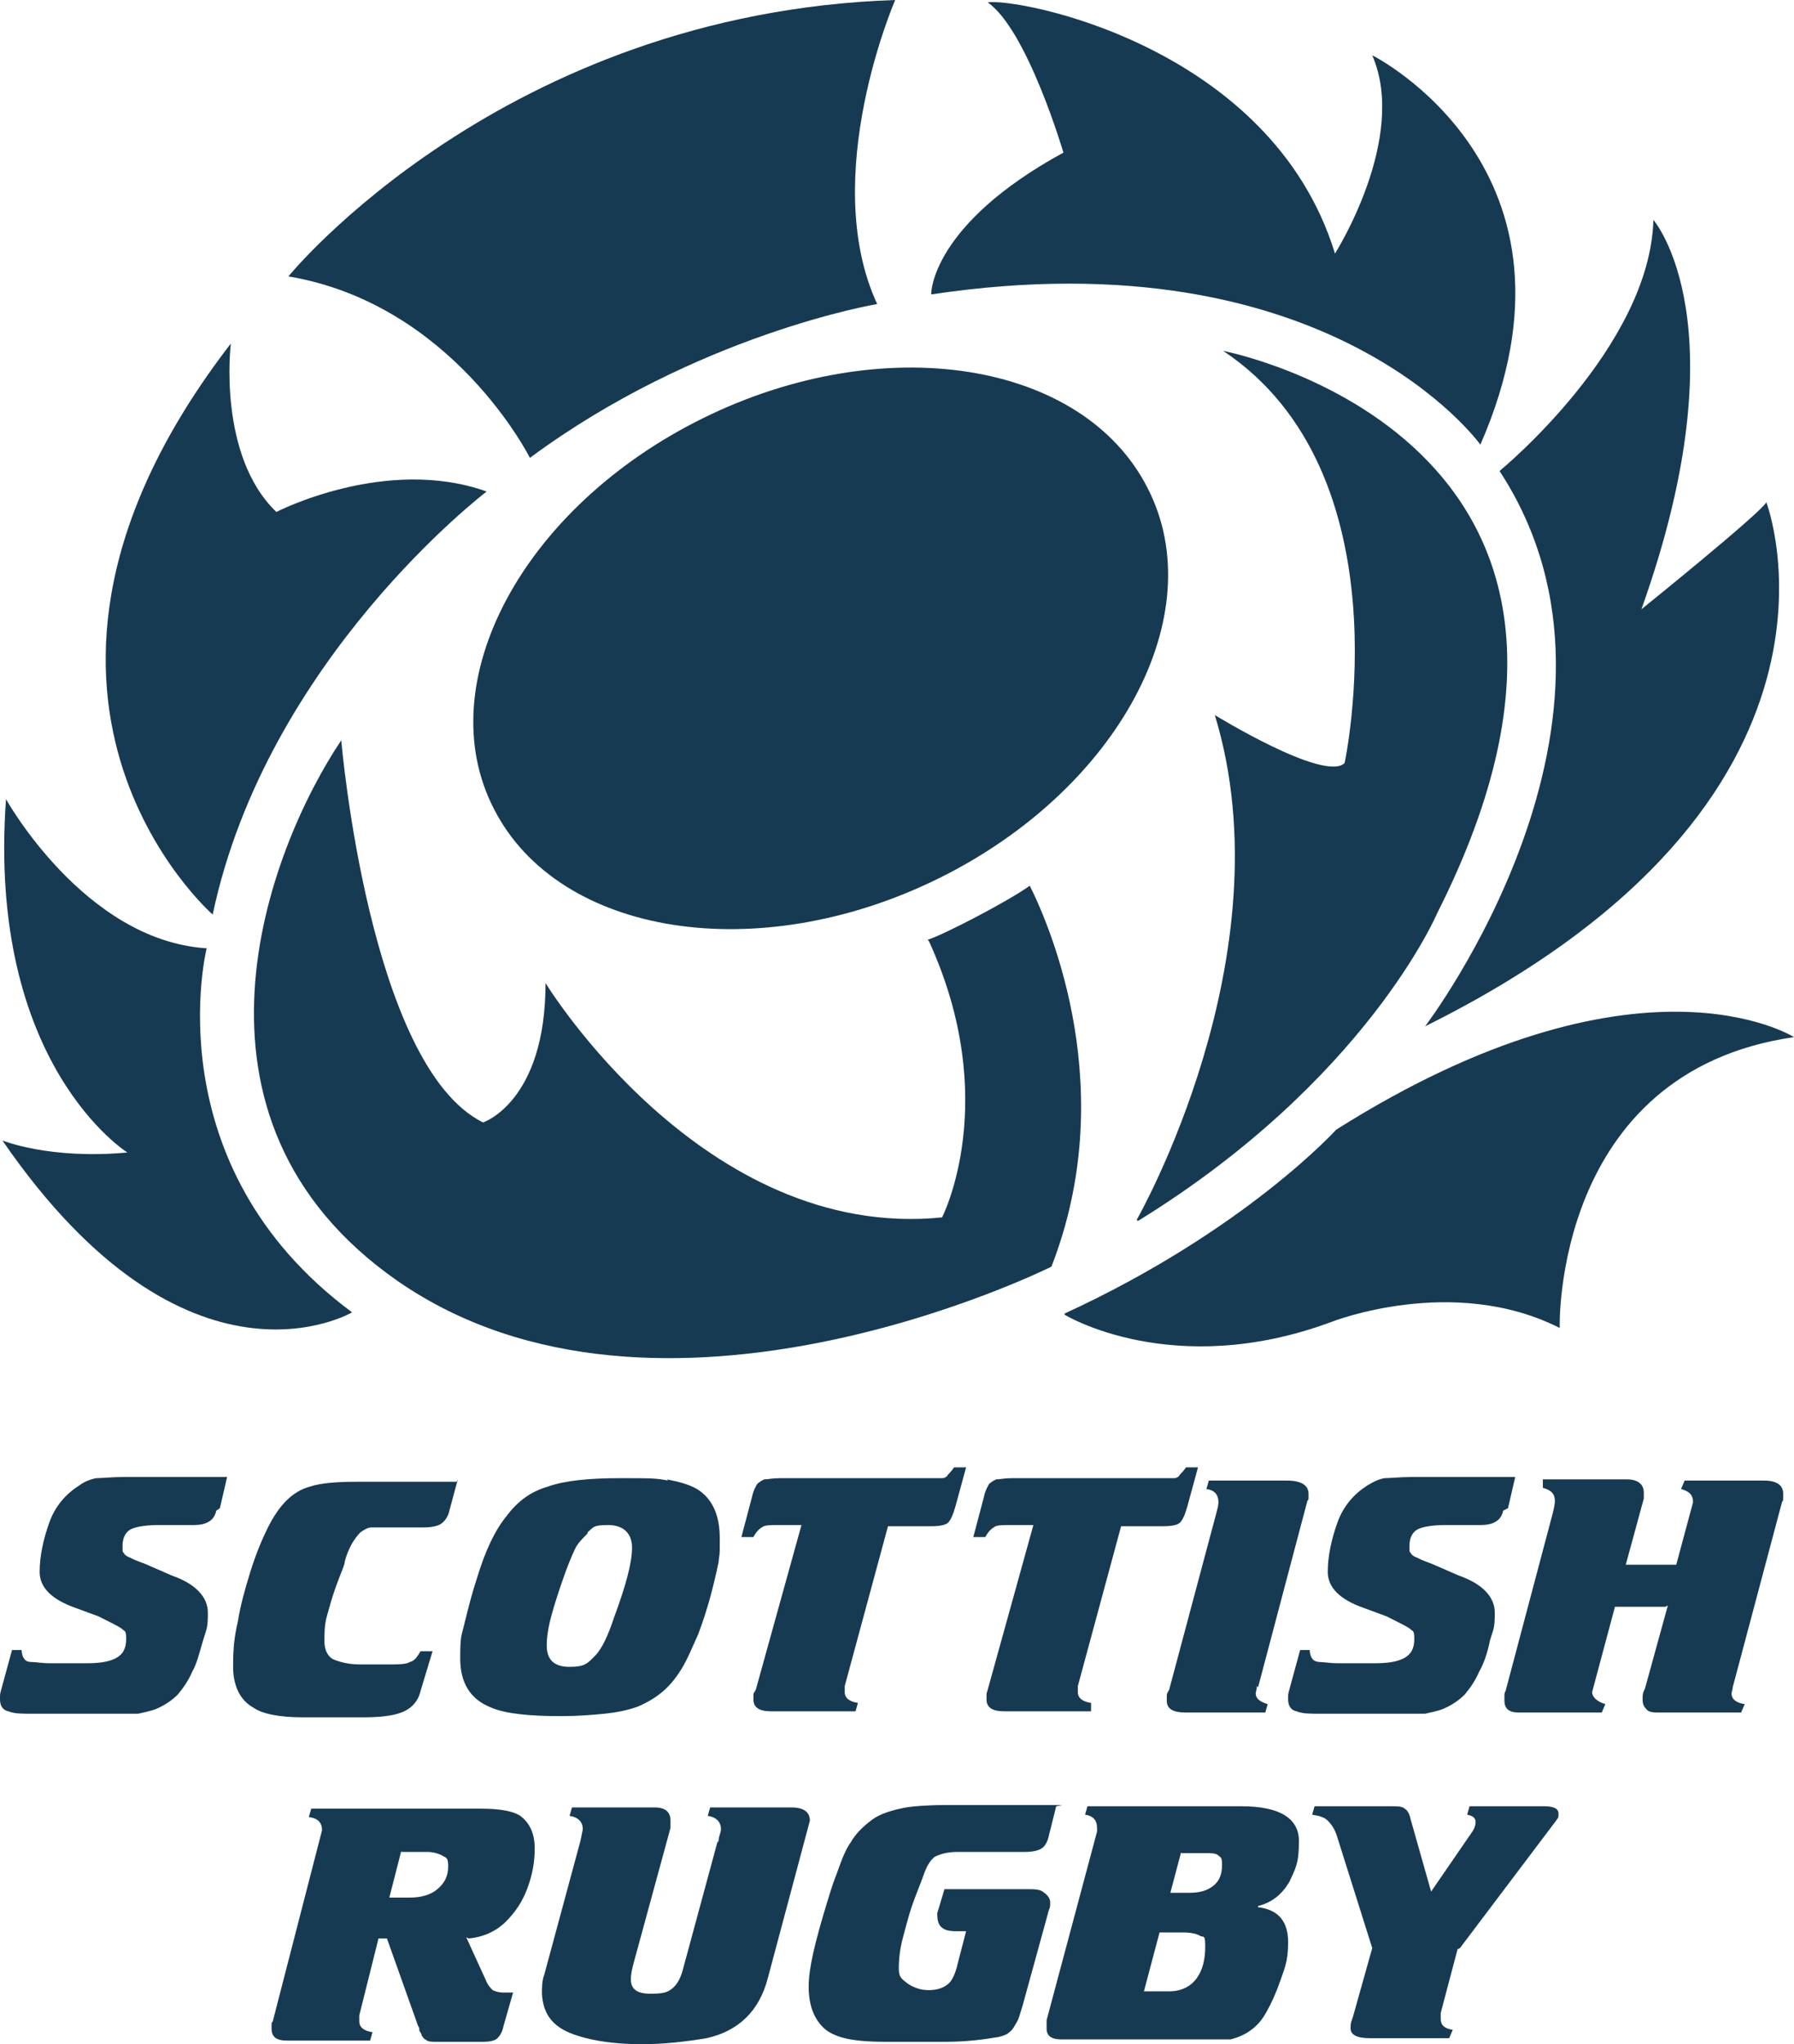
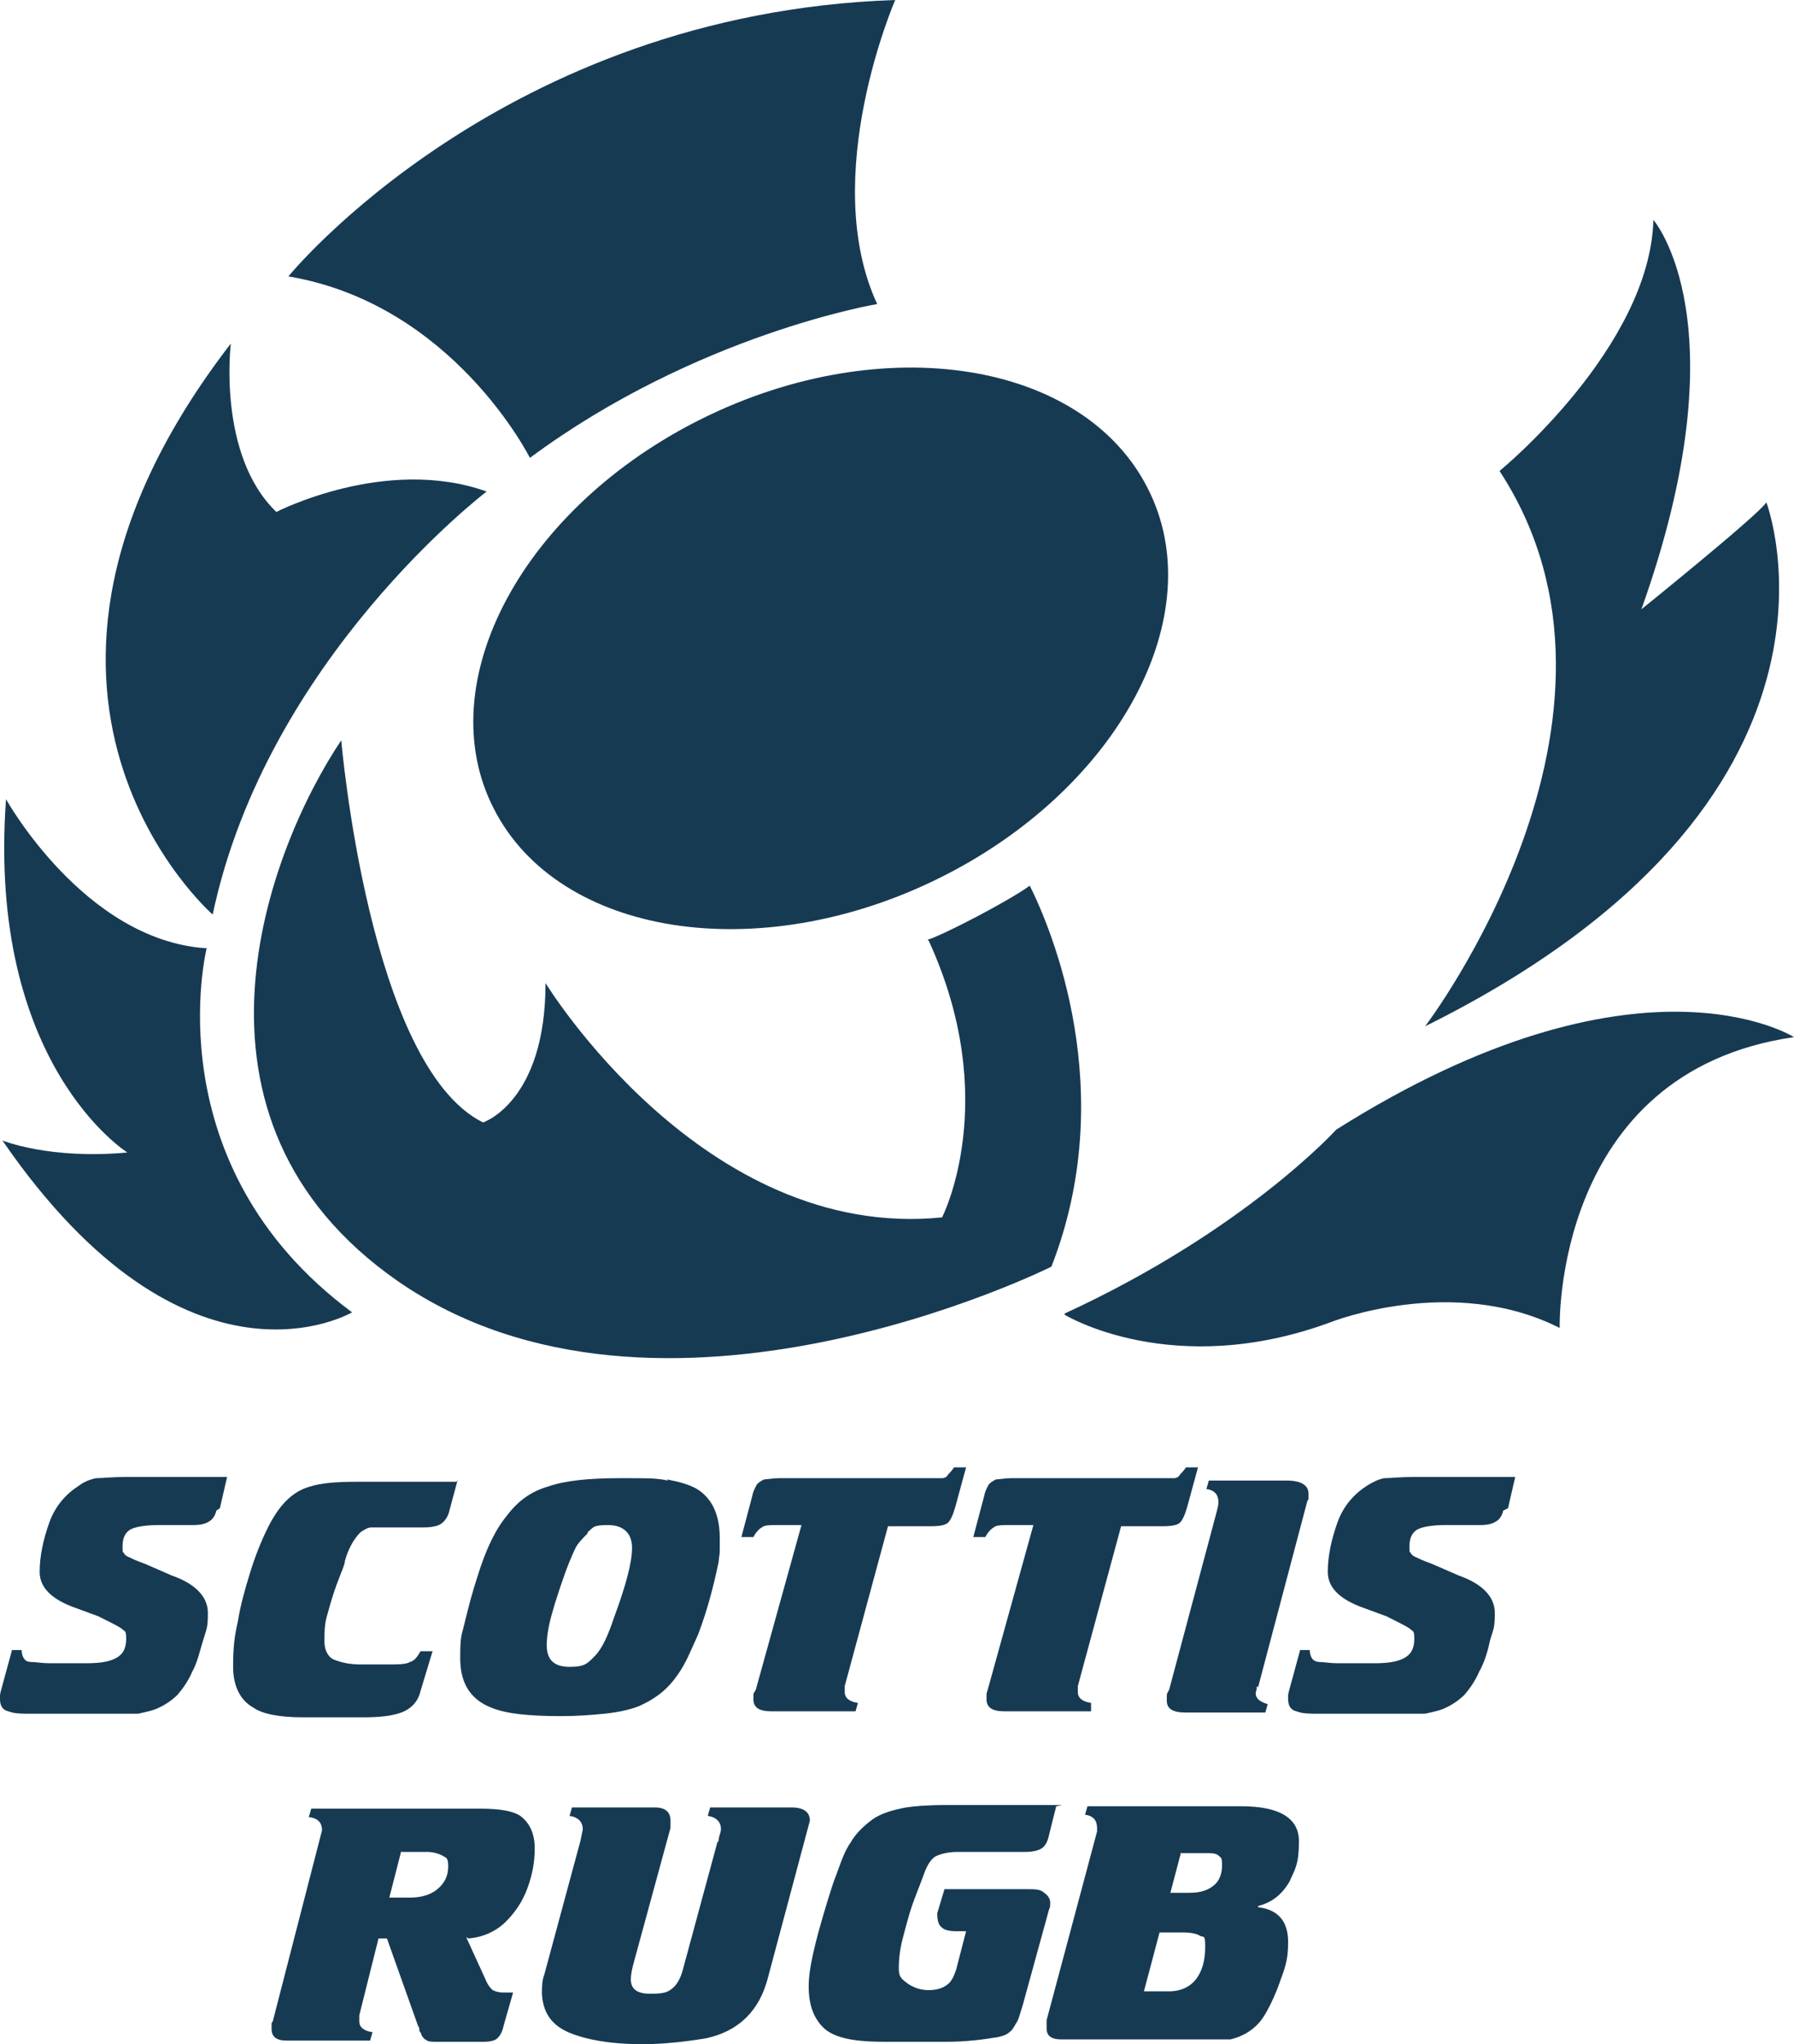
<svg xmlns="http://www.w3.org/2000/svg" id="Layer_1" version="1.1" viewBox="0 0 149.3 170.1">
  <defs>
    <style>
      .st0 {
        fill: #173a53;
      }
    </style>
  </defs>
  <path class="st0" d="M78.1,73.1c15-7.4,22.8-22,17.4-32.5-5.4-10.6-22-13.2-37-5.8-15,7.4-22.8,22-17.4,32.5,5.4,10.6,22,13.2,37,5.8" />
  <path class="st0" d="M24,23S41.8,1.1,74.5,0c0,0-6.4,14.7-1.5,25.3,0,0-15,2.5-28.9,12.8,0,0-6.4-12.8-20.1-15.1" />
-   <path class="st0" d="M77.5,24.4s0-5.7,11-11.7c0,0-3-10.2-6.3-12.5,2.5-.4,23.6,3.6,28.9,20.9,0,0,6.1-9.6,3.1-16.5,0,0,19,9.5,9,32.4,0,0-12.5-17.5-45.7-12.5" />
  <path class="st0" d="M124.9,39.1s12.4-10.2,12.7-20.8c0,0,7.5,8.6-1,32.4,0,0,9.8-7.9,10.4-8.9,0,0,9.5,24.8-28.4,43.6,0,0,19.6-25.7,6.2-46.2" />
  <path class="st0" d="M88.6,109.4s9,5.5,22.2.6c0,0,10.1-4,19,.5,0,0-.6-21.3,19.5-24.2,0,0-12.9-8.2-38.1,7.7,0,0-7.6,8.4-22.6,15.3" />
  <path class="st0" d="M19.2,28.7s-1.1,9.2,3.8,13.9c0,0,9.1-4.7,17.5-1.7,0,0-18.3,13.9-22.8,35.2,0,0-21-18.3,1.5-47.5" />
  <path class="st0" d="M17.2,78.9s-4.5,18,12.1,30.3c0,0-13.7,8.1-29.1-14.3,0,0,3.9,1.6,10.4,1,0,0-11.7-7.3-10.1-29.4,0,0,6.5,11.7,16.6,12.4" />
  <path class="st0" d="M77.2,78.2c1.3-.4,6.7-3.2,8.5-4.5,1.8,3.6,7.5,17.1,1.8,31.7,0,0-32.6,16.3-54.4,1.2-19.4-13.5-10.8-35.9-4.7-45,0,0,2.3,27.1,11.8,31.8,0,0,5.2-1.7,5.2-11.6,0,0,13.1,21.5,33,19.5,0,0,5-9.7-1.1-23" />
-   <path class="st0" d="M94.6,101.5s12.6-22,6.5-42c0,0,9.1,5.6,10.8,4,0,0,5.2-24.1-10.1-34.3,0,0,37.8,7.2,17.8,46.8,0,0-5.9,13.9-24.9,25.6" />
  <path class="st0" d="M18,125.7c-.1.5-.4.8-.6.9-.3.2-.7.3-1.3.3h-2.9c-.9,0-1.7.1-2.2.3-.5.2-.8.7-.8,1.4s0,.5.1.6c0,.1.2.3.5.4.2.1.6.3,1.2.5l2.3,1c2,.7,3,1.8,3,3.1s-.1,1.3-.4,2.3c-.3,1-.5,1.9-.9,2.6-.3.7-.7,1.3-1.2,1.9-.5.5-1.1.9-1.8,1.2-.5.2-1.1.3-1.5.4-.5,0-1.2,0-2.2,0H2.5c-.7,0-1.3,0-1.8-.2-.5-.1-.7-.5-.7-1s0-.4.1-.8l.9-3.3h.8c0,.3.1.6.2.7.1.2.3.3.7.3.3,0,.8.1,1.4.1h3.1c1,0,1.8-.1,2.4-.4.6-.3.9-.8.9-1.6s-.1-.6-.4-.9c-.3-.2-.9-.5-1.9-1l-1.9-.7c-2-.7-3-1.7-3-3s.3-2.7.8-4.1c.5-1.4,1.4-2.4,2.5-3.1.4-.3.9-.5,1.4-.6.5,0,1.3-.1,2.4-.1h8.5l-.6,2.6Z" />
  <path class="st0" d="M38.1,123.1l-.7,2.6c-.1.5-.4.9-.7,1.1-.3.2-.8.3-1.5.3h-2.5c-.9,0-1.4,0-1.8,0-.3,0-.6.2-.9.4-.5.5-1,1.3-1.3,2.4,0,.3-.3.9-.7,2-.4,1.1-.6,1.9-.8,2.6-.2.7-.2,1.4-.2,2.1s.3,1.3.8,1.5c.5.2,1.2.4,2.2.4h2.1c1,0,1.7,0,2-.2.4-.1.6-.4.9-.9h1l-1,3.3c-.2.9-.8,1.5-1.6,1.8-.8.3-1.9.4-3.2.4h-1.7s-3.3,0-3.3,0c-2,0-3.4-.3-4.1-.8-1.1-.6-1.7-1.8-1.7-3.4s.1-2.5.4-3.8c.2-1.3.6-2.7,1-4,.4-1.3.9-2.6,1.5-3.8.9-1.8,2-3,3.5-3.4.9-.3,2.2-.4,3.9-.4h8.3Z" />
  <path class="st0" d="M55.5,123.1c1,.2,1.8.4,2.5.8,1.3.8,1.9,2.2,1.9,4.1s0,.9-.1,2c-.4,1.9-.9,3.9-1.7,6-.5,1.1-.9,2.1-1.4,2.9-.5.8-1,1.4-1.6,1.9-.6.5-1.3.9-2,1.2-.8.3-1.8.5-2.8.6-1,.1-2.2.2-3.6.2-2.7,0-4.6-.2-5.8-.7-1.8-.7-2.6-2.1-2.6-4.1s.1-1.8.4-3.1c.3-1.2.6-2.4,1-3.6.7-2.3,1.5-4,2.5-5.2.9-1.2,2-2,3.4-2.4,1.4-.5,3.4-.7,6-.7s3,0,4,.2M48.9,127.6c-.4.4-.8.8-1,1.2-.2.4-.5,1.1-.8,1.9-.5,1.4-.9,2.6-1.2,3.7-.3,1.1-.4,1.9-.4,2.5,0,1.2.6,1.8,1.9,1.8s1.5-.3,2.1-.9c.6-.6,1.1-1.7,1.6-3.2,1-2.7,1.5-4.6,1.5-5.8s-.7-1.9-2-1.9-1.2.2-1.7.6Z" />
  <path class="st0" d="M73.9,127l-3.6,13.3c0,.2,0,.4,0,.5,0,.5.4.8,1.1.9l-.2.7h-7c-1,0-1.5-.3-1.5-1s0-.4.2-.8l3.8-13.7h-1.9c-.7,0-1.2,0-1.4.2-.2.1-.5.4-.7.8h-1l.9-3.4c.1-.5.3-.8.4-1,.2-.2.4-.3.6-.4.3,0,.7-.1,1.3-.1h12.6c.4,0,.7,0,.9,0,.2,0,.4-.1.5-.3.1-.1.3-.3.5-.6h1l-.9,3.3c-.2.7-.4,1.1-.6,1.3-.2.2-.7.3-1.4.3h-3.4Z" />
  <path class="st0" d="M93.3,127l-3.6,13.3c0,.2,0,.4,0,.5,0,.5.4.8,1.1.9v.7h-7.2c-1,0-1.5-.3-1.5-1s0-.4.1-.8l3.8-13.7h-1.9c-.7,0-1.2,0-1.4.2-.2.1-.5.4-.7.8h-1l.9-3.4c.1-.5.3-.8.4-1,.2-.2.4-.3.6-.4.3,0,.7-.1,1.3-.1h12.6c.4,0,.7,0,.9,0,.2,0,.4-.1.5-.3.1-.1.3-.3.5-.6h1l-.9,3.3c-.2.7-.4,1.1-.6,1.3-.2.2-.7.3-1.4.3h-3.4Z" />
  <path class="st0" d="M104.6,140.3c0,.3-.1.5-.1.6,0,.4.3.7,1,.9l-.2.7h-6.6c-1.1,0-1.6-.3-1.6-1s0-.5.2-.9l3.9-14.6c.1-.4.2-.7.2-1,0-.6-.3-1-1-1.1l.2-.7h6.5c1.2,0,1.8.4,1.8,1.1s0,.4-.1.6l-4.1,15.5Z" />
  <path class="st0" d="M125.1,125.7c-.1.5-.4.8-.6.9-.3.2-.7.3-1.3.3h-2.9c-.9,0-1.7.1-2.2.3-.5.2-.8.7-.8,1.4s0,.5.1.6c0,.1.2.3.5.4.2.1.6.3,1.2.5l2.3,1c2,.7,3,1.8,3,3.1s-.1,1.3-.4,2.3c-.2,1-.5,1.9-.9,2.6-.3.7-.7,1.3-1.2,1.9-.5.5-1.1.9-1.8,1.2-.5.2-1.1.3-1.5.4-.5,0-1.2,0-2.2,0h-6.7c-.7,0-1.3,0-1.8-.2-.5-.1-.7-.5-.7-1s0-.4.1-.8l.9-3.3h.8c0,.3.1.6.2.7.1.2.4.3.7.3.3,0,.8.1,1.4.1h3.1c1,0,1.8-.1,2.4-.4.6-.3.9-.8.9-1.6s-.1-.6-.4-.9c-.3-.2-.9-.5-1.9-1l-1.9-.7c-2-.7-3-1.7-3-3s.3-2.7.8-4.1c.5-1.4,1.4-2.4,2.5-3.1.5-.3.9-.5,1.4-.6.5,0,1.3-.1,2.4-.1h8.5l-.6,2.6Z" />
-   <path class="st0" d="M138.6,133.7h-4.2l-1.9,7.1c0,.4.4.8,1.1,1l-.3.7h-6.9c-.8,0-1.2-.3-1.2-1s0-.6.1-.8l3.9-14.7c.1-.4.2-.8.2-1.1,0-.6-.3-.9-1-1.1v-.7h7c.9,0,1.4.4,1.4,1.1s0,.3,0,.5l-1.5,5.5h4.2l1.4-5.2c0-.6-.3-.9-1-1.1l.3-.7h6.6c1.1,0,1.6.4,1.6,1.1s0,.5-.1.7l-4.1,15.4c0,.2-.1.4-.1.5,0,.5.4.8,1.1.9l-.3.7h-6.7c-.6,0-1,0-1.2-.3-.2-.2-.3-.4-.3-.8s0-.5.2-.9l1.9-6.9Z" />
  <path class="st0" d="M38.8,161.2l1.6,3.5c.2.5.4.7.6.9.2.1.5.2.9.2h.8l-.8,2.8c-.1.5-.3.8-.5,1-.2.2-.6.3-1.2.3h-3.9c-.4,0-.7,0-.9-.2-.1,0-.2-.2-.3-.3,0-.1-.1-.3-.2-.4,0-.2,0-.3-.1-.4l-2.6-7.3h-.7l-1.6,6.4c0,.2,0,.4,0,.5,0,.5.4.8,1.1.9l-.2.7h-6.9c-.9,0-1.3-.3-1.3-1s0-.4.1-.6l4.1-15.9c0-.6-.3-1-1.1-1.1l.2-.7h14.1c1.6,0,2.7.2,3.3.6.8.6,1.2,1.5,1.2,2.7s-.2,2.2-.6,3.3c-.4,1.1-1,2-1.8,2.8-.8.8-1.9,1.3-3.1,1.4M33.4,154l-1,3.9h1.7c.9,0,1.7-.2,2.3-.7.6-.5.9-1.1.9-1.9s-.2-.7-.5-.9c-.4-.2-.8-.3-1.3-.3h-2.1Z" />
  <path class="st0" d="M59.8,153.2c0-.4.2-.7.2-1,0-.6-.4-1-1.1-1.1l.2-.7h6.8c1,0,1.5.4,1.5,1.1l-3.5,13.1c-.7,2.7-2.4,4.4-5.1,5-1.8.3-3.6.5-5.4.5s-3.8-.2-5.3-.7c-2-.6-2.9-1.7-3-3.5,0-.5,0-1.1.2-1.6l3-11.1c.1-.5.2-.9.2-1,0-.6-.4-1-1.1-1.1l.2-.7h6.9c.9,0,1.3.4,1.3,1.1s0,.4,0,.6l-3,11c-.2.7-.3,1.2-.3,1.6,0,.8.5,1.2,1.6,1.2s1.4-.1,1.8-.4c.4-.3.7-.8.9-1.5l2.9-10.7Z" />
  <path class="st0" d="M87.9,150.3l-.6,2.4c-.1.5-.3.9-.6,1.1-.3.2-.8.3-1.4.3h-5.6c-.9,0-1.5.2-1.9.4-.4.3-.7.8-1,1.7-.5,1.3-.9,2.3-1.1,3-.2.7-.4,1.4-.6,2.2-.2.8-.3,1.6-.3,2.4s.3.9.8,1.3c.5.3,1,.5,1.7.5s1.3-.2,1.7-.6c.2-.2.5-.7.7-1.6l.7-2.7h-.8c-.6,0-1-.1-1.2-.3-.3-.2-.4-.6-.4-1.2l.6-2h7c.5,0,1,0,1.3.3.3.2.5.5.5.8s0,.4-.1.6l-2.2,8c-.2.6-.3,1.1-.5,1.4-.2.3-.3.6-.6.8-.2.2-.5.3-.9.4-1.2.2-2.6.4-4.4.4s-1.2,0-2.4,0c-1.3,0-2.1,0-2.6,0-1.5,0-2.6-.1-3.4-.3-.8-.2-1.4-.5-1.8-.9-.8-.8-1.2-1.9-1.2-3.4s.5-3.6,1.5-6.9c.2-.6.4-1.4.8-2.4.4-1.1.7-2,1.2-2.7.4-.7,1-1.3,1.8-1.9.7-.5,1.7-.8,2.8-1,.6-.1,1.7-.2,3.3-.2h9.7Z" />
  <path class="st0" d="M104.7,158.7c1.7.2,2.5,1.2,2.5,2.9s-.3,2.2-.9,3.9c-.4,1-.8,1.8-1.2,2.4-.4.6-1,1.1-1.6,1.4-.4.2-.7.3-1.1.4-.4,0-1.1,0-2.2,0h-11.9c-.8,0-1.2-.3-1.2-.9s0-.5,0-.7l4.2-15.7c0,0,0-.2,0-.3,0-.6-.3-1-1-1.1l.2-.7h12.8c3.2,0,4.8,1,4.8,2.9s-.3,2.3-.8,3.4c-.6,1-1.4,1.7-2.6,2M96.5,160.8l-1.3,4.9h2.1c1,0,1.8-.4,2.3-1.1.5-.7.7-1.6.7-2.6s-.1-.8-.4-.9c-.3-.2-.8-.3-1.5-.3h-1.8ZM98.3,154.1l-.9,3.4h1.6c.9,0,1.5-.2,2-.6.5-.4.7-1,.7-1.7s-.1-.6-.3-.8c-.2-.2-.6-.2-1.1-.2h-2Z" />
-   <path class="st0" d="M121.3,162.2l-1.4,5.3c0,.2,0,.4,0,.5,0,.5.3.8,1,.9l-.3.7h-6.6c-1.1,0-1.6-.3-1.6-.8s0-.4.2-1l1.6-5.7-2.9-9.2c-.2-.7-.5-1.1-.8-1.4-.3-.3-.7-.4-1.3-.5l.2-.7h6.3c.6,0,1,0,1.2.2.2.1.4.4.5.9l1.7,6,3.3-4.8c.3-.4.4-.7.4-1s-.2-.5-.7-.6l.2-.7h6.2c.8,0,1.2.2,1.2.6s0,.3-.2.6l-8,10.6Z" />
</svg>